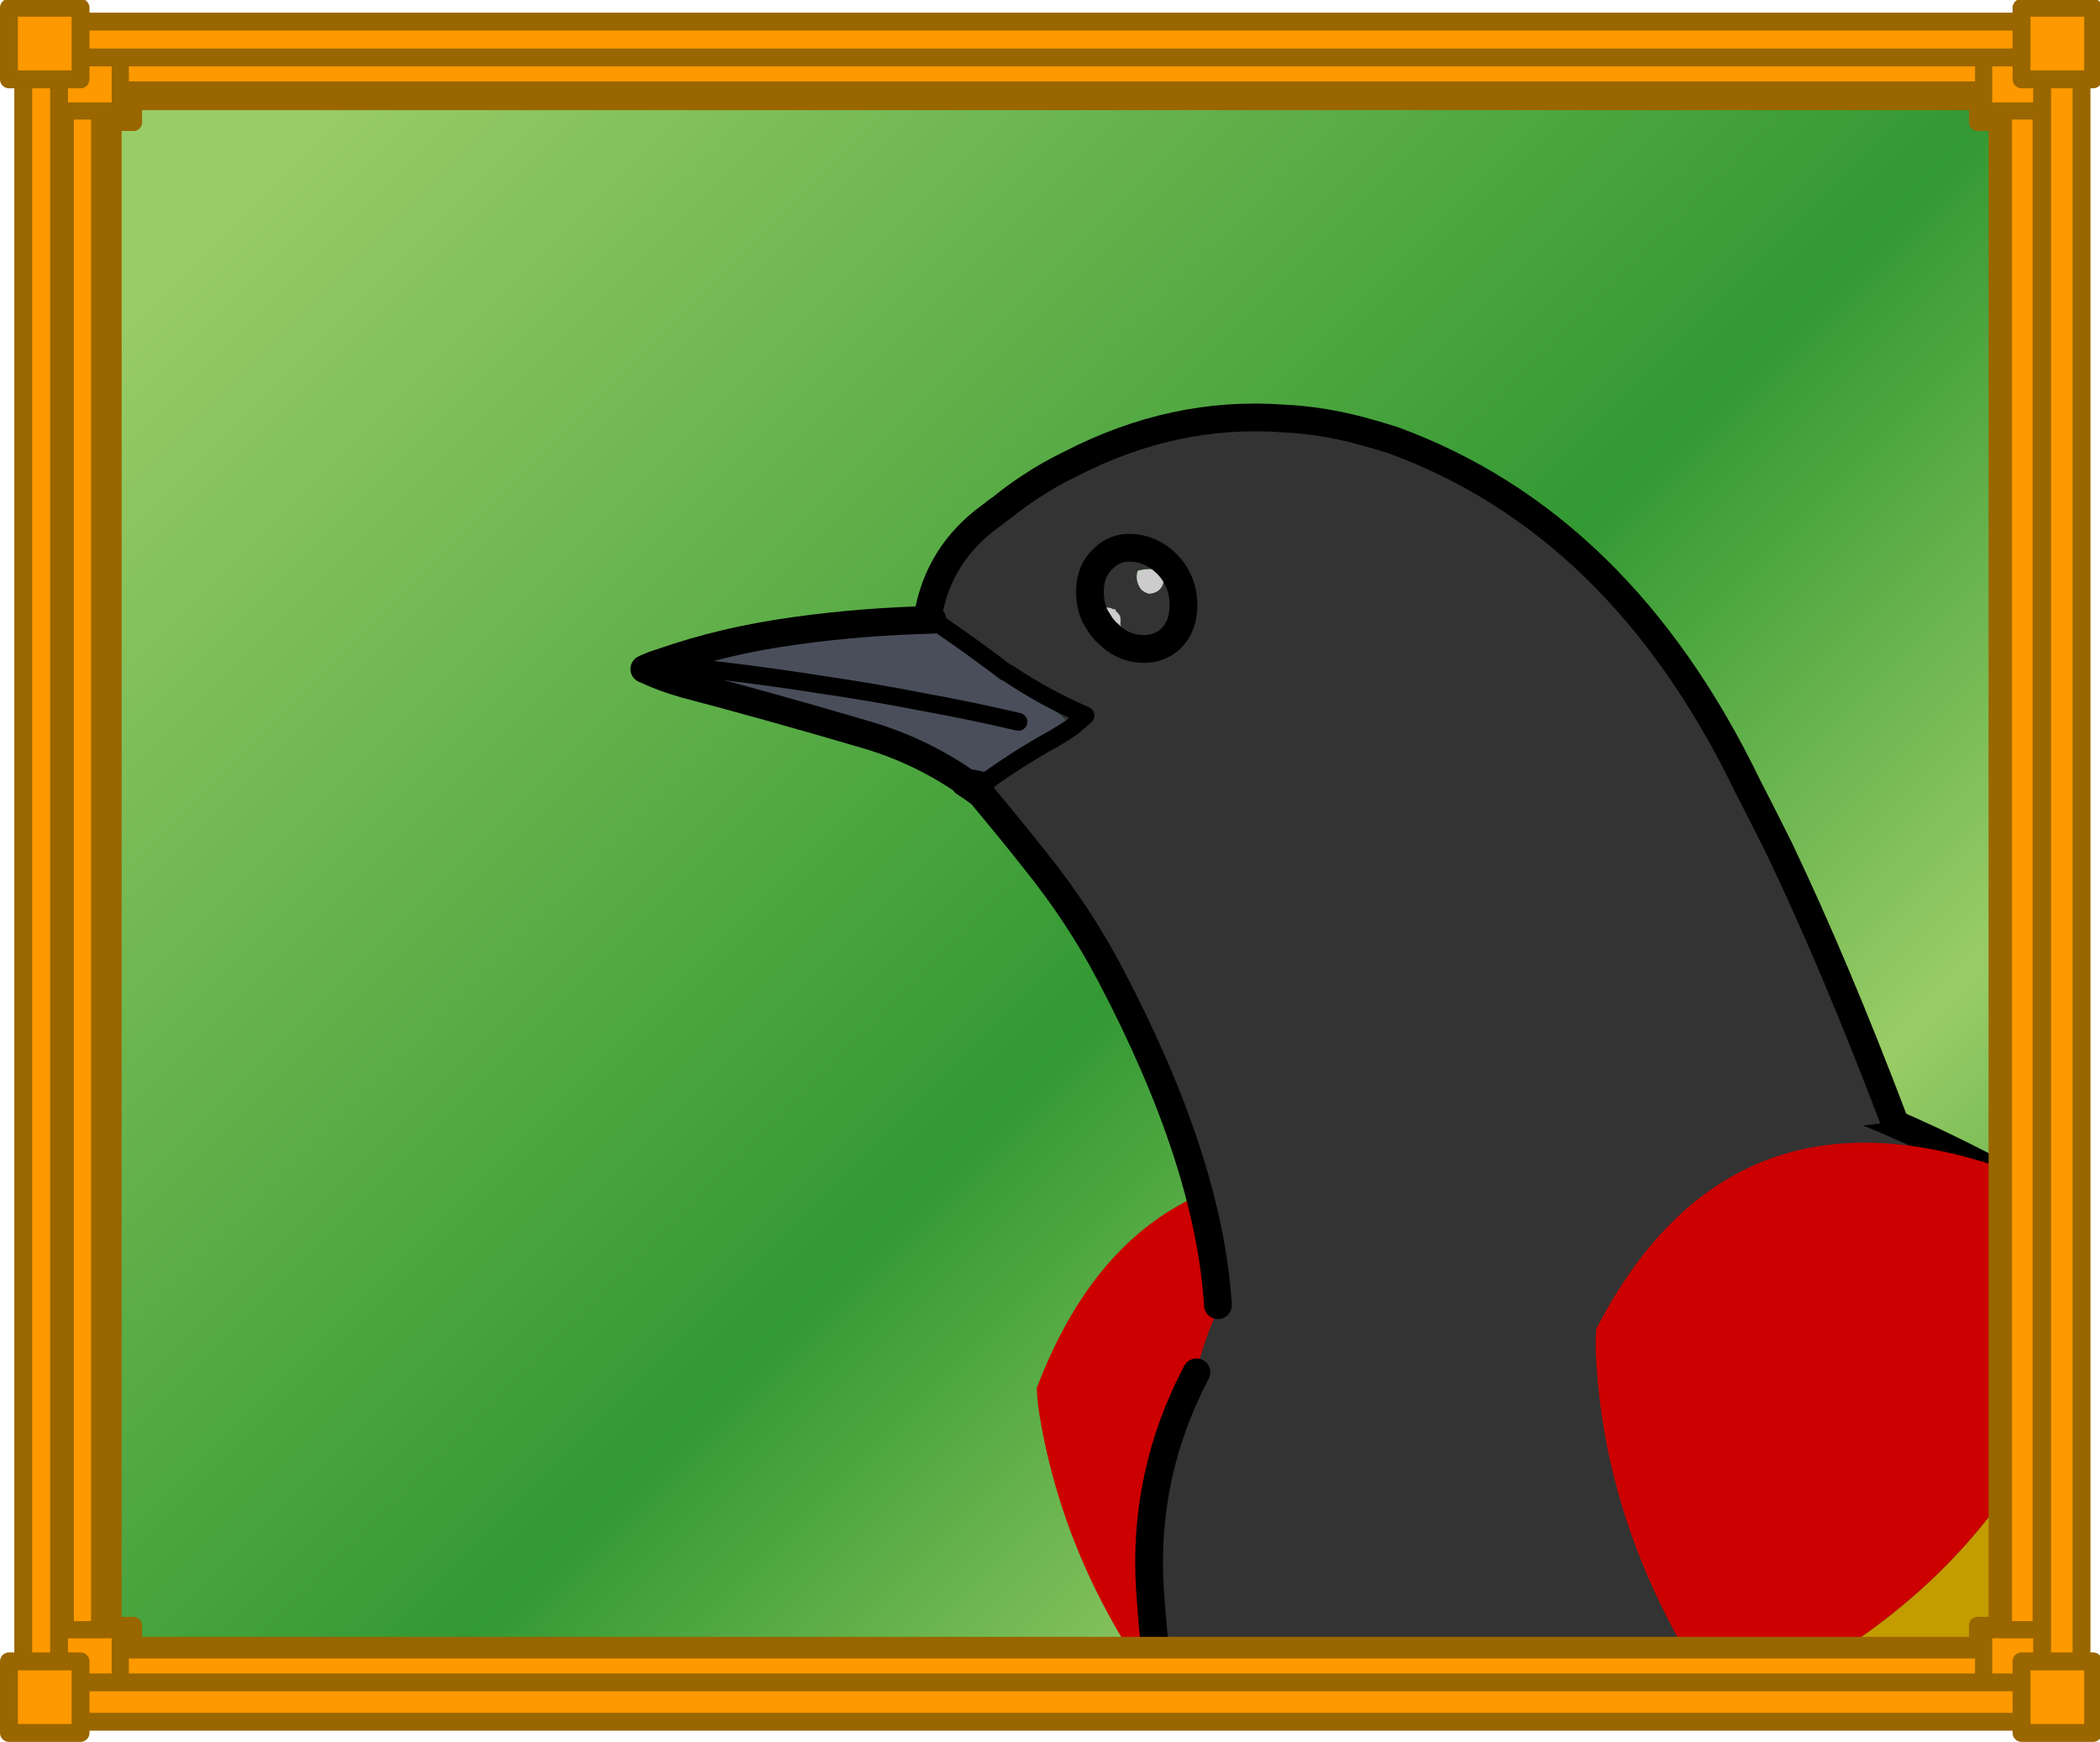
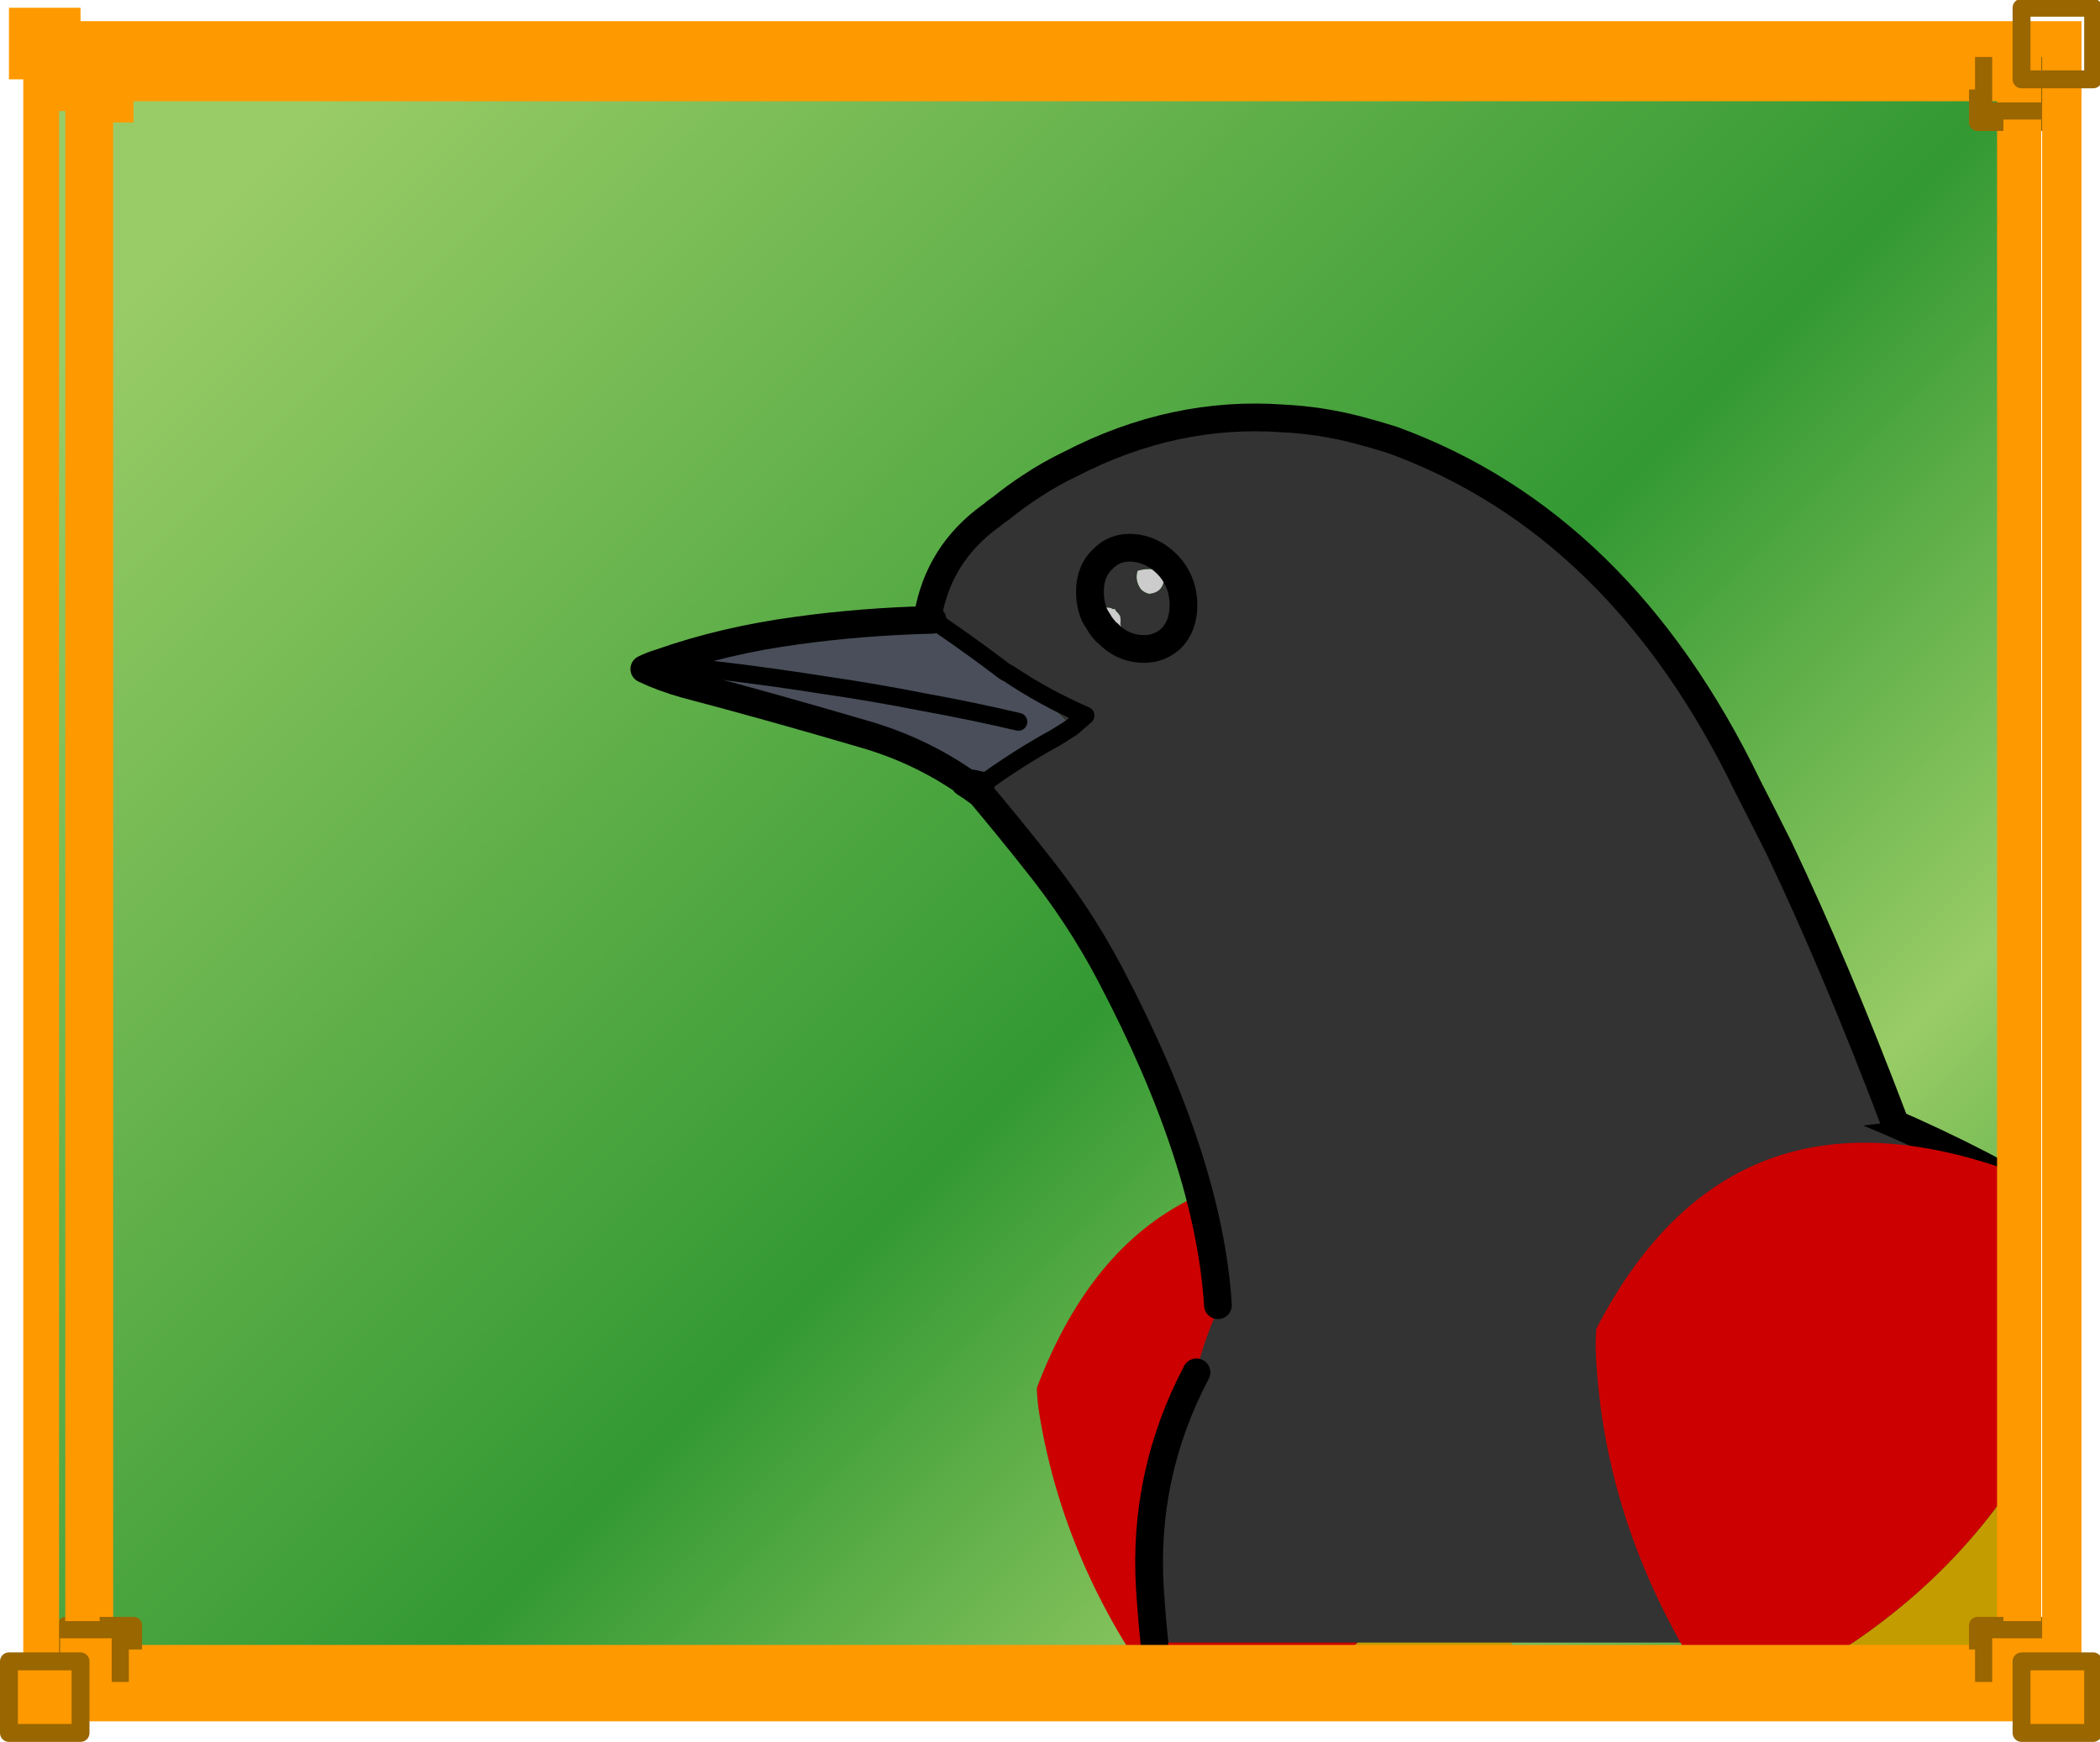
<svg xmlns="http://www.w3.org/2000/svg" xmlns:ns1="http://sodipodi.sourceforge.net/DTD/sodipodi-0.dtd" xmlns:ns2="http://www.inkscape.org/namespaces/inkscape" xmlns:xlink="http://www.w3.org/1999/xlink" version="1.1" preserveAspectRatio="none" x="0px" y="0px" width="352" height="292" viewBox="0 0 352 292" id="svg263" ns1:docname="blackbird2.svg" ns2:version="0.92.2 (5c3e80d, 2017-08-06)">
  <ns1:namedview pagecolor="#ffffff" bordercolor="#666666" borderopacity="1" objecttolerance="10" gridtolerance="10" guidetolerance="10" ns2:pageopacity="0" ns2:pageshadow="2" ns2:window-width="2533" ns2:window-height="1412" id="namedview265" showgrid="false" units="px" ns2:zoom="2.3838384" ns2:cx="175.35055" ns2:cy="155.49633" ns2:window-x="0" ns2:window-y="0" ns2:window-maximized="0" ns2:current-layer="svg263" fit-margin-top="0" fit-margin-left="0" fit-margin-right="0" fit-margin-bottom="0" />
  <defs id="defs77">
    <radialGradient id="Gradient_1" gradientUnits="userSpaceOnUse" cx="0" cy="0" r="71.65" fx="0" fy="0" gradientTransform="matrix(1,0,0,0.98,59.2,48.3)" spreadMethod="pad">
      <stop offset="0%" stop-color="#FFCCCC" id="stop2" />
      <stop offset="100%" stop-color="#CC99CC" id="stop4" />
    </radialGradient>
    <linearGradient id="Gradient_2" gradientUnits="userSpaceOnUse" x1="108.9" y1="98.35" x2="7.9" y2="-2.65" spreadMethod="pad">
      <stop offset="0%" stop-color="#339933" id="stop7" />
      <stop offset="20.784%" stop-color="#99CC66" id="stop9" />
      <stop offset="43.922%" stop-color="#339933" id="stop11" />
      <stop offset="90.588%" stop-color="#99CC66" id="stop13" />
    </linearGradient>
    <filter id="Filter_1" x="-0.2" y="-0.2" width="1.4" height="1.4" style="color-interpolation-filters:sRGB">
      <feColorMatrix in="SourceGraphic" type="matrix" values="0 0 0 0 0 0 0 0 0 0 0 0 0 0 0 0 0 0 0.3 0" result="result1" id="feColorMatrix16" />
    </filter>
    <filter id="Filter_2" x="-0.2" y="-0.2" width="1.4" height="1.4" style="color-interpolation-filters:sRGB">
      <feColorMatrix in="SourceGraphic" type="matrix" values="0.8 0 0 0 0.078 0 0.8 0 0 0.039 0 0 0.8 0 0 0 0 0 1 0" result="result1" id="feColorMatrix19" />
    </filter>
    <g id="Layer0_0_FILL">
      <path d="M 3.5,92.95 H 3.1 v 0.9 h 0.4 z" id="path22" ns2:connector-curvature="0" style="fill:#ffffff;stroke:none" />
-       <path d="m 113.25,3.3 v 0.4 h 0.7 v 0.5 h 0.25 V 3.3 h -0.65 z" id="path24" ns2:connector-curvature="0" style="fill:url(#Gradient_1);stroke:none" />
-       <path d="m 113.55,2.8 h -0.3 v 0.5 h 0.3 z" id="path26" ns2:connector-curvature="0" style="fill:#99ccff;stroke:none" />
      <path d="M 113.25,2.8 V 1.9 H 3.25 V 41.15 Q 3,41.3 2.8,41.5 V 92.95 H 3.1 3.5 114.2 V 65.05 65 v -0.05 -0.6 -0.7 q -0.5,-0.3 -0.95,-0.55 V 3.7 3.3 Z" id="path28" ns2:connector-curvature="0" style="fill:url(#Gradient_2);stroke:none" />
      <path d="M 114.2,64.95 V 65 q 0.147,0.08 0.3,0.15 v 0 q -0.152,-0.091 -0.3,-0.2 z" id="path30" ns2:connector-curvature="0" style="fill:#ffffff;fill-opacity:0.196;stroke:none" />
      <path d="M 114.9,65.45 V 65.4 q -0.204,-0.122 -0.4,-0.25 -0.153,-0.07 -0.3,-0.15 v 0.05 q 0.337,0.182 0.7,0.4 m -0.4,-0.9 q -0.152,-0.091 -0.3,-0.2 v 0.6 q 0.148,0.109 0.3,0.2 z" id="path32" ns2:connector-curvature="0" style="fill:#ffffff;fill-opacity:0.094;stroke:none" />
    </g>
    <g id="redwing_blackbird_wing03_0_Layer0_0_FILL">
      <path d="m -27.2,-3.35 -6.65,-11 q 0.726,9.318 -3.55,18.4 z" id="path35" ns2:connector-curvature="0" style="fill:#c39c00;stroke:none" />
      <path d="m -41.15,-26.35 q -1.095,0.233 -2.15,0.55 -14.2,4.15 -12.6,20 0.3,0.6 0.7,1.2 5.09,7.569 13.55,11.75 l 4.25,-3.1 q 4.276,-9.082 3.55,-18.4 z" id="path37" ns2:connector-curvature="0" style="fill:#cc0000;stroke:none" />
    </g>
    <g id="redwing_blackbird_body03_2_0_Layer0_0_FILL">
      <path d="m -47.9,-16.15 q 0.098,1.522 0.25,3 h 47.5 v -26 q -5.04,-2.731 -10.65,-4.8 -10.45,-2.4 -22.8,2.85 -8.7,3.7 -11.2,11.1 -0.3,0.85 -0.5,1.75 -3,5.7 -2.6,12.1 z" id="path40" ns2:connector-curvature="0" style="fill:#333333;stroke:none" />
    </g>
    <g id="redwing_blackbird_head01_2_0_Layer0_0_FILL">
      <path d="m -14.6,-10.5 q -0.1,-0.05 -0.2,-0.1 1.6,1.2 3,2.35 0.4,0.4 0.75,0.75 0.4,-0.35 0.75,-0.65 -2.3,-1 -4.3,-2.35 m -3.8,-2.7 q -0.35,-0.25 -0.6,-0.5 l 0.15,0.2 q 0.2,0.15 0.45,0.3 m 46.85,12.45 q -0.9,-1.8 -1.75,-3.45 -7.1,-14.7 -19.85,-19.35 -0.95,-0.3 -1.9,-0.55 -2.1,-0.55 -4.2,-0.65 -6.1,-0.45 -11.9,2.55 -1.15,0.55 -2.2,1.25 -0.85,0.55 -1.65,1.2 -0.2,0.15 -0.35,0.25 -0.1,0.1 -0.25,0.2 -2.9,2.1 -3.5,5.55 0.05,0.05 0.1,0.05 0.25,0.25 0.6,0.5 1.9,1.3 3.6,2.6 0.1,0.05 0.2,0.1 2,1.35 4.3,2.35 -0.35,0.3 -0.75,0.65 -0.45,0.3 -0.95,0.6 -2.1,1.15 -4.15,2.65 l -0.1,0.35 q 1.8,2.15 3.1,3.8 2.5,3.1 4.25,6.45 5.5,10.45 6,18.45 L 6.85,20.5 12.7,17.2 34.9,14.55 Q 31.6,5.85 28.45,-0.75 M -7.45,-17.5 q 1.1,0.15 1.9,1.1 0.75,0.9 0.75,2.1 0,1.15 -0.75,1.9 -0.8,0.65 -1.9,0.5 -0.9,-0.15 -1.55,-0.8 -0.1,-0.1 -0.2,-0.15 0,-0.05 -0.05,-0.1 L -9.3,-13 q -0.05,-0.05 -0.05,-0.1 l -0.05,-0.05 q -0.1,-0.1 -0.15,-0.25 -0.15,-0.2 -0.25,-0.35 -0.25,-0.65 -0.25,-1.3 0,-1.2 0.8,-1.9 0.7,-0.7 1.8,-0.55 z" id="path43" ns2:connector-curvature="0" style="fill:#333333;stroke:none" />
      <path d="m -30.65,-10.65 q 2.9,0.35 5.75,0.8 2.75,0.4 5.55,0.95 2.75,0.5 5.3,1.1 -2.55,-0.6 -5.3,-1.1 -2.8,-0.55 -5.55,-0.95 -2.85,-0.45 -5.75,-0.8 -1.6,-0.15 -3.4,-0.45 -0.5,0.15 -0.9,0.35 1.05,0.5 2.3,0.85 4.75,1.25 9.85,2.75 3.2,0.9 5.85,2.75 0.4,0.05 0.8,0.15 2.05,-1.5 4.15,-2.65 0.5,-0.3 0.95,-0.6 -0.35,-0.35 -0.75,-0.75 -1.4,-1.15 -3,-2.35 -1.7,-1.3 -3.6,-2.6 -0.25,-0.15 -0.45,-0.3 -3.95,0.1 -7.55,0.6 -4.1,0.55 -7.65,1.8 1.8,0.3 3.4,0.45 z" id="path45" ns2:connector-curvature="0" style="fill:#494e5a;stroke:none" />
    </g>
    <g id="redwing_blackbird_eye_0_Layer0_0_FILL">
      <path d="M -1.2,0.6 H -1.25 Q -1.351,0.61 -1.4,0.55 -1.817,0.436 -2.05,0.65 V 0.7 Q -2.188,0.808 -2.3,0.9 h -0.05 q 0.1,0.218 0.2,0.4 0.096,0.131 0.15,0.25 0.049,0.02 0.05,0.05 0.053,0.039 0.05,0.05 l 0.1,0.1 q 0.028,0.043 0.05,0.05 0.096,0.12 0.2,0.2 0.232,0.025 0.5,-0.1 0.074,-0.052 0.15,-0.15 0.077,-0.103 0,-0.3 0.025,-0.188 0,-0.4 Q -0.924,0.941 -1.05,0.8 -1.138,0.748 -1.2,0.6 M 1.2,-1.6 Q 0.584,-1.694 0.1,-1.55 0.062,-1.556 0.05,-1.5 q -0.149,0.516 0.2,1 0.185,0.184 0.45,0.25 0.829,-0.071 0.85,-0.95 0.025,-0.025 0,-0.1 Q 1.474,-1.391 1.4,-1.5 1.312,-1.523 1.2,-1.6 Z" id="path48" ns2:connector-curvature="0" style="fill:#cccccc;stroke:none" />
      <path d="M 1.9,-1.7 Q 1.107,-2.63 0,-2.8 -1.095,-2.954 -1.85,-2.25 -2.604,-1.557 -2.6,-0.4 -2.606,0.317 -2.35,0.9 H -2.3 Q -2.188,0.808 -2.05,0.7 V 0.65 q 0.233,-0.214 0.65,-0.1 0.049,0.06 0.15,0.05 h 0.05 q 0.062,0.148 0.15,0.2 0.126,0.141 0.15,0.25 0.025,0.212 0,0.4 0.077,0.197 0,0.3 Q -0.976,1.848 -1.05,1.9 -1.318,2.025 -1.55,2 -0.9,2.664 0,2.8 1.107,2.963 1.9,2.25 2.628,1.566 2.6,0.35 2.628,-0.798 1.9,-1.7 m -1.8,0.15 q 0.484,-0.144 1.1,-0.05 0.113,0.077 0.2,0.1 0.074,0.109 0.15,0.2 0.025,0.075 0,0.1 Q 1.529,-0.321 0.7,-0.25 0.435,-0.316 0.25,-0.5 -0.099,-0.984 0.05,-1.5 0.062,-1.556 0.1,-1.55 Z" id="path50" ns2:connector-curvature="0" style="fill:#333333;stroke:none" />
    </g>
    <g id="interface_framebase_0_Layer0_0_FILL">
      <path d="m 57.55,-47.45 h -115 v 95 h 115 v -95 m -113,2 h 110.8 v 90.8 h -110.8 z" id="path53" ns2:connector-curvature="0" style="fill:#ff9900;stroke:none" />
    </g>
    <g id="interface_framebase_0_Layer0_1_FILL">
      <path d="m -54.25,-44.2 v -4 h -4 v 4 z" id="path56" ns2:connector-curvature="0" style="fill:#ff9900;stroke:none" />
    </g>
    <g id="interface_framebase_0_Layer0_2_FILL">
      <path d="m -54.25,48.2 v -4 h -4 v 4 z" id="path59" ns2:connector-curvature="0" style="fill:#ff9900;stroke:none" />
    </g>
    <g id="interface_framebase_0_Layer0_3_FILL">
-       <path d="m 58.2,-44.2 v -4 h -4 v 4 z" id="path62" ns2:connector-curvature="0" style="fill:#ff9900;stroke:none" />
-     </g>
+       </g>
    <g id="interface_framebase_0_Layer0_4_FILL">
      <path d="m 58.2,48.2 v -4 h -4 v 4 z" id="path65" ns2:connector-curvature="0" style="fill:#ff9900;stroke:none" />
    </g>
    <path id="redwing_blackbird_body03_2_0_Layer0_0_1_STROKES" d="m -47.65,-13.15 q -0.152,-1.478 -0.25,-3 -0.4,-6.4 2.6,-12.1 m 34.5,-15.7 q 5.61,2.069 10.65,4.8" ns2:connector-curvature="0" style="fill:none;stroke:#000000;stroke-width:1.55;stroke-linecap:round;stroke-linejoin:round" />
    <path id="redwing_blackbird_head01_2_0_Layer0_0_1_STROKES" d="m 34.9,14.55 q -3.3,-8.7 -6.45,-15.3 -0.9,-1.8 -1.75,-3.45 -7.1,-14.7 -19.85,-19.35 -0.95,-0.3 -1.9,-0.55 -2.1,-0.55 -4.2,-0.65 -6.1,-0.45 -11.9,2.55 -1.15,0.55 -2.2,1.25 -0.85,0.55 -1.65,1.2 -0.2,0.15 -0.35,0.25 -0.1,0.1 -0.25,0.2 -2.9,2.1 -3.5,5.55 m 2.85,9.85 q 1.8,2.15 3.1,3.8 2.5,3.1 4.25,6.45 5.5,10.45 6,18.45 m -31.15,-35.9 q -0.5,0.15 -0.9,0.35 1.05,0.5 2.3,0.85 4.75,1.25 9.85,2.75 3.2,0.9 5.85,2.75 0.4,0.05 0.8,0.15 m -2.7,-9.25 q -3.95,0.1 -7.55,0.6 -4.1,0.55 -7.65,1.8 m 14.95,-2.65 q 0,0.05 0,0.1 0.1,0.1 0.25,0.15 m 1.9,9.1 q -0.05,0 -0.1,0 0.4,0.25 0.8,0.55 -0.35,-0.3 -0.7,-0.55 z m 0.7,0.55 V -3.9" ns2:connector-curvature="0" style="fill:none;stroke:#000000;stroke-width:1.55;stroke-linecap:round;stroke-linejoin:round" />
    <path id="redwing_blackbird_head01_2_0_Layer0_0_2_STROKES" d="m -19.1,-13.75 q 0.05,0.05 0.1,0.05 0.25,0.25 0.6,0.5 1.9,1.3 3.6,2.6 0.1,0.05 0.2,0.1 2,1.35 4.3,2.35 -0.35,0.3 -0.75,0.65 -0.45,0.3 -0.95,0.6 -2.1,1.15 -4.15,2.65 m -17.9,-6.85 q 1.8,0.3 3.4,0.45 2.9,0.35 5.75,0.8 2.75,0.4 5.55,0.95 2.75,0.5 5.3,1.1" ns2:connector-curvature="0" style="fill:none;stroke:#000000;stroke-width:1;stroke-linecap:round;stroke-linejoin:round" />
    <path id="redwing_blackbird_eye_0_Layer0_0_1_STROKES" d="M -2.35,0.925 Q -2.606,0.317 -2.6,-0.375 -2.604,-1.557 -1.825,-2.25 -1.095,-2.954 0,-2.8 1.107,-2.63 1.9,-1.7 2.628,-0.798 2.625,0.375 2.628,1.566 1.9,2.275 1.107,2.963 0,2.8 -0.9,2.664 -1.55,2 -1.654,1.92 -1.75,1.825 -1.772,1.793 -1.8,1.75 L -1.875,1.675 Q -1.897,1.639 -1.925,1.6 -1.951,1.57 -1.975,1.55 -2.054,1.431 -2.125,1.3 -2.25,1.118 -2.35,0.925 Z" ns2:connector-curvature="0" style="fill:none;stroke:#000000;stroke-width:1.55;stroke-linecap:round;stroke-linejoin:round" />
-     <path id="interface_framebase_0_Layer0_0_1_STROKES" d="m 55.35,45.375 h -110.8 v -90.8 h 110.8 z m 2.2,2.2 h -115 v -95 h 115 z" ns2:connector-curvature="0" style="fill:none;stroke:#996600;stroke-width:1;stroke-linecap:round;stroke-linejoin:round" />
-     <path id="interface_framebase_0_Layer0_1_1_STROKES" d="m -54.25,-48.2 v 4 h -4 v -4 z" ns2:connector-curvature="0" style="fill:none;stroke:#996600;stroke-width:1;stroke-linecap:round;stroke-linejoin:round" />
    <path id="interface_framebase_0_Layer0_2_1_STROKES" d="m -54.25,44.2 v 4 h -4 v -4 z" ns2:connector-curvature="0" style="fill:none;stroke:#996600;stroke-width:1;stroke-linecap:round;stroke-linejoin:round" />
    <path id="interface_framebase_0_Layer0_3_1_STROKES" d="m 58.2,-48.2 v 4 h -4 v -4 z" ns2:connector-curvature="0" style="fill:none;stroke:#996600;stroke-width:1;stroke-linecap:round;stroke-linejoin:round" />
    <path id="interface_framebase_0_Layer0_4_1_STROKES" d="m 58.2,44.2 v 4 h -4 v -4 z" ns2:connector-curvature="0" style="fill:none;stroke:#996600;stroke-width:1;stroke-linecap:round;stroke-linejoin:round" />
  </defs>
  <g id="g81" transform="matrix(3,0,0,3,-1.2,-1.4)">
    <use xlink:href="#Layer0_0_FILL" id="use79" x="0" y="0" width="100%" height="100%" />
  </g>
  <g transform="matrix(3,0,0,3,67.5,587.35)" id="g125">
    <g transform="matrix(0.993,-0.114,0.114,0.993,89.5,-84.15)" id="g89">
      <g transform="matrix(0.909,0.604,-0.553,0.832,-2.25,-1.45)" id="g87">
        <g id="g85">
          <use xlink:href="#redwing_blackbird_wing03_0_Layer0_0_FILL" id="use83" x="0" y="0" width="100%" height="100%" />
        </g>
      </g>
    </g>
    <g transform="translate(89.65,-90.85)" id="g97">
      <g id="g95">
        <use xlink:href="#redwing_blackbird_body03_2_0_Layer0_0_FILL" id="use91" x="0" y="0" width="100%" height="100%" />
        <use xlink:href="#redwing_blackbird_body03_2_0_Layer0_0_1_STROKES" id="use93" x="0" y="0" width="100%" height="100%" />
      </g>
    </g>
    <g transform="translate(48.45,-147.65)" id="g115">
      <g id="g105">
        <use xlink:href="#redwing_blackbird_head01_2_0_Layer0_0_FILL" id="use99" x="0" y="0" width="100%" height="100%" />
        <use xlink:href="#redwing_blackbird_head01_2_0_Layer0_0_1_STROKES" id="use101" x="0" y="0" width="100%" height="100%" />
        <use xlink:href="#redwing_blackbird_head01_2_0_Layer0_0_2_STROKES" id="use103" x="0" y="0" width="100%" height="100%" />
      </g>
      <g transform="translate(-7.45,-14.7)" id="g113">
        <g id="g111">
          <use xlink:href="#redwing_blackbird_eye_0_Layer0_0_FILL" id="use107" x="0" y="0" width="100%" height="100%" />
          <use xlink:href="#redwing_blackbird_eye_0_Layer0_0_1_STROKES" id="use109" x="0" y="0" width="100%" height="100%" />
        </g>
      </g>
    </g>
    <g transform="translate(116.55,-81.5)" id="g123">
      <g transform="matrix(0.909,0.604,-0.553,0.832,-2.25,-1.45)" id="g121">
        <g id="g119">
          <use xlink:href="#redwing_blackbird_wing03_0_Layer0_0_FILL" id="use117" x="0" y="0" width="100%" height="100%" />
        </g>
      </g>
    </g>
  </g>
  <g transform="matrix(2.85,0,0,2.85,177,146.5)" id="g189">
    <g id="g163">
      <use xlink:href="#interface_framebase_0_Layer0_0_FILL" id="use159" style="filter:url(#Filter_1)" x="0" y="0" width="100%" height="100%" />
      <use xlink:href="#interface_framebase_0_Layer0_0_1_STROKES" id="use161" style="filter:url(#Filter_1)" x="0" y="0" width="100%" height="100%" />
    </g>
    <g id="g169">
      <use xlink:href="#interface_framebase_0_Layer0_1_FILL" id="use165" style="filter:url(#Filter_1)" x="0" y="0" width="100%" height="100%" />
      <use xlink:href="#interface_framebase_0_Layer0_1_1_STROKES" id="use167" style="filter:url(#Filter_1)" x="0" y="0" width="100%" height="100%" />
    </g>
    <g id="g175">
      <use xlink:href="#interface_framebase_0_Layer0_2_FILL" id="use171" style="filter:url(#Filter_1)" x="0" y="0" width="100%" height="100%" />
      <use xlink:href="#interface_framebase_0_Layer0_2_1_STROKES" id="use173" style="filter:url(#Filter_1)" x="0" y="0" width="100%" height="100%" />
    </g>
    <g id="g181">
      <use xlink:href="#interface_framebase_0_Layer0_3_FILL" id="use177" style="filter:url(#Filter_1)" x="0" y="0" width="100%" height="100%" />
      <use xlink:href="#interface_framebase_0_Layer0_3_1_STROKES" id="use179" style="filter:url(#Filter_1)" x="0" y="0" width="100%" height="100%" />
    </g>
    <g id="g187">
      <use xlink:href="#interface_framebase_0_Layer0_4_FILL" id="use183" style="filter:url(#Filter_1)" x="0" y="0" width="100%" height="100%" />
      <use xlink:href="#interface_framebase_0_Layer0_4_1_STROKES" id="use185" style="filter:url(#Filter_1)" x="0" y="0" width="100%" height="100%" />
    </g>
  </g>
  <g transform="matrix(2.88,0,0,2.88,176.4,145.9)" id="g221">
    <g id="g195">
      <use xlink:href="#interface_framebase_0_Layer0_0_FILL" id="use191" style="filter:url(#Filter_2)" x="0" y="0" width="100%" height="100%" />
      <use xlink:href="#interface_framebase_0_Layer0_0_1_STROKES" id="use193" style="filter:url(#Filter_2)" x="0" y="0" width="100%" height="100%" />
    </g>
    <g id="g201">
      <use xlink:href="#interface_framebase_0_Layer0_1_FILL" id="use197" style="filter:url(#Filter_2)" x="0" y="0" width="100%" height="100%" />
      <use xlink:href="#interface_framebase_0_Layer0_1_1_STROKES" id="use199" style="filter:url(#Filter_2)" x="0" y="0" width="100%" height="100%" />
    </g>
    <g id="g207">
      <use xlink:href="#interface_framebase_0_Layer0_2_FILL" id="use203" style="filter:url(#Filter_2)" x="0" y="0" width="100%" height="100%" />
      <use xlink:href="#interface_framebase_0_Layer0_2_1_STROKES" id="use205" style="filter:url(#Filter_2)" x="0" y="0" width="100%" height="100%" />
    </g>
    <g id="g213">
      <use xlink:href="#interface_framebase_0_Layer0_3_FILL" id="use209" style="filter:url(#Filter_2)" x="0" y="0" width="100%" height="100%" />
      <use xlink:href="#interface_framebase_0_Layer0_3_1_STROKES" id="use211" style="filter:url(#Filter_2)" x="0" y="0" width="100%" height="100%" />
    </g>
    <g id="g219">
      <use xlink:href="#interface_framebase_0_Layer0_4_FILL" id="use215" style="filter:url(#Filter_2)" x="0" y="0" width="100%" height="100%" />
      <use xlink:href="#interface_framebase_0_Layer0_4_1_STROKES" id="use217" style="filter:url(#Filter_2)" x="0" y="0" width="100%" height="100%" />
    </g>
  </g>
  <g transform="matrix(3,0,0,3,176.25,145.9)" id="g253">
    <g id="g227">
      <use xlink:href="#interface_framebase_0_Layer0_0_FILL" id="use223" x="0" y="0" width="100%" height="100%" />
      <use xlink:href="#interface_framebase_0_Layer0_0_1_STROKES" id="use225" x="0" y="0" width="100%" height="100%" />
    </g>
    <g id="g233">
      <use xlink:href="#interface_framebase_0_Layer0_1_FILL" id="use229" x="0" y="0" width="100%" height="100%" />
      <use xlink:href="#interface_framebase_0_Layer0_1_1_STROKES" id="use231" x="0" y="0" width="100%" height="100%" />
    </g>
    <g id="g239">
      <use xlink:href="#interface_framebase_0_Layer0_2_FILL" id="use235" x="0" y="0" width="100%" height="100%" />
      <use xlink:href="#interface_framebase_0_Layer0_2_1_STROKES" id="use237" x="0" y="0" width="100%" height="100%" />
    </g>
    <g id="g245">
      <use xlink:href="#interface_framebase_0_Layer0_3_FILL" id="use241" x="0" y="0" width="100%" height="100%" />
      <use xlink:href="#interface_framebase_0_Layer0_3_1_STROKES" id="use243" x="0" y="0" width="100%" height="100%" />
    </g>
    <g id="g251">
      <use xlink:href="#interface_framebase_0_Layer0_4_FILL" id="use247" x="0" y="0" width="100%" height="100%" />
      <use xlink:href="#interface_framebase_0_Layer0_4_1_STROKES" id="use249" x="0" y="0" width="100%" height="100%" />
    </g>
  </g>
  <g transform="matrix(3,0,0,3,177.9,145.6)" id="g255" />
  <g transform="matrix(2.85,0,0,2.85,176.1,143.8)" id="g257" />
  <g transform="matrix(2.88,0,0,2.88,175.5,143.2)" id="g259" />
  <g transform="matrix(3,0,0,3,175.35,143.2)" id="g261" />
</svg>